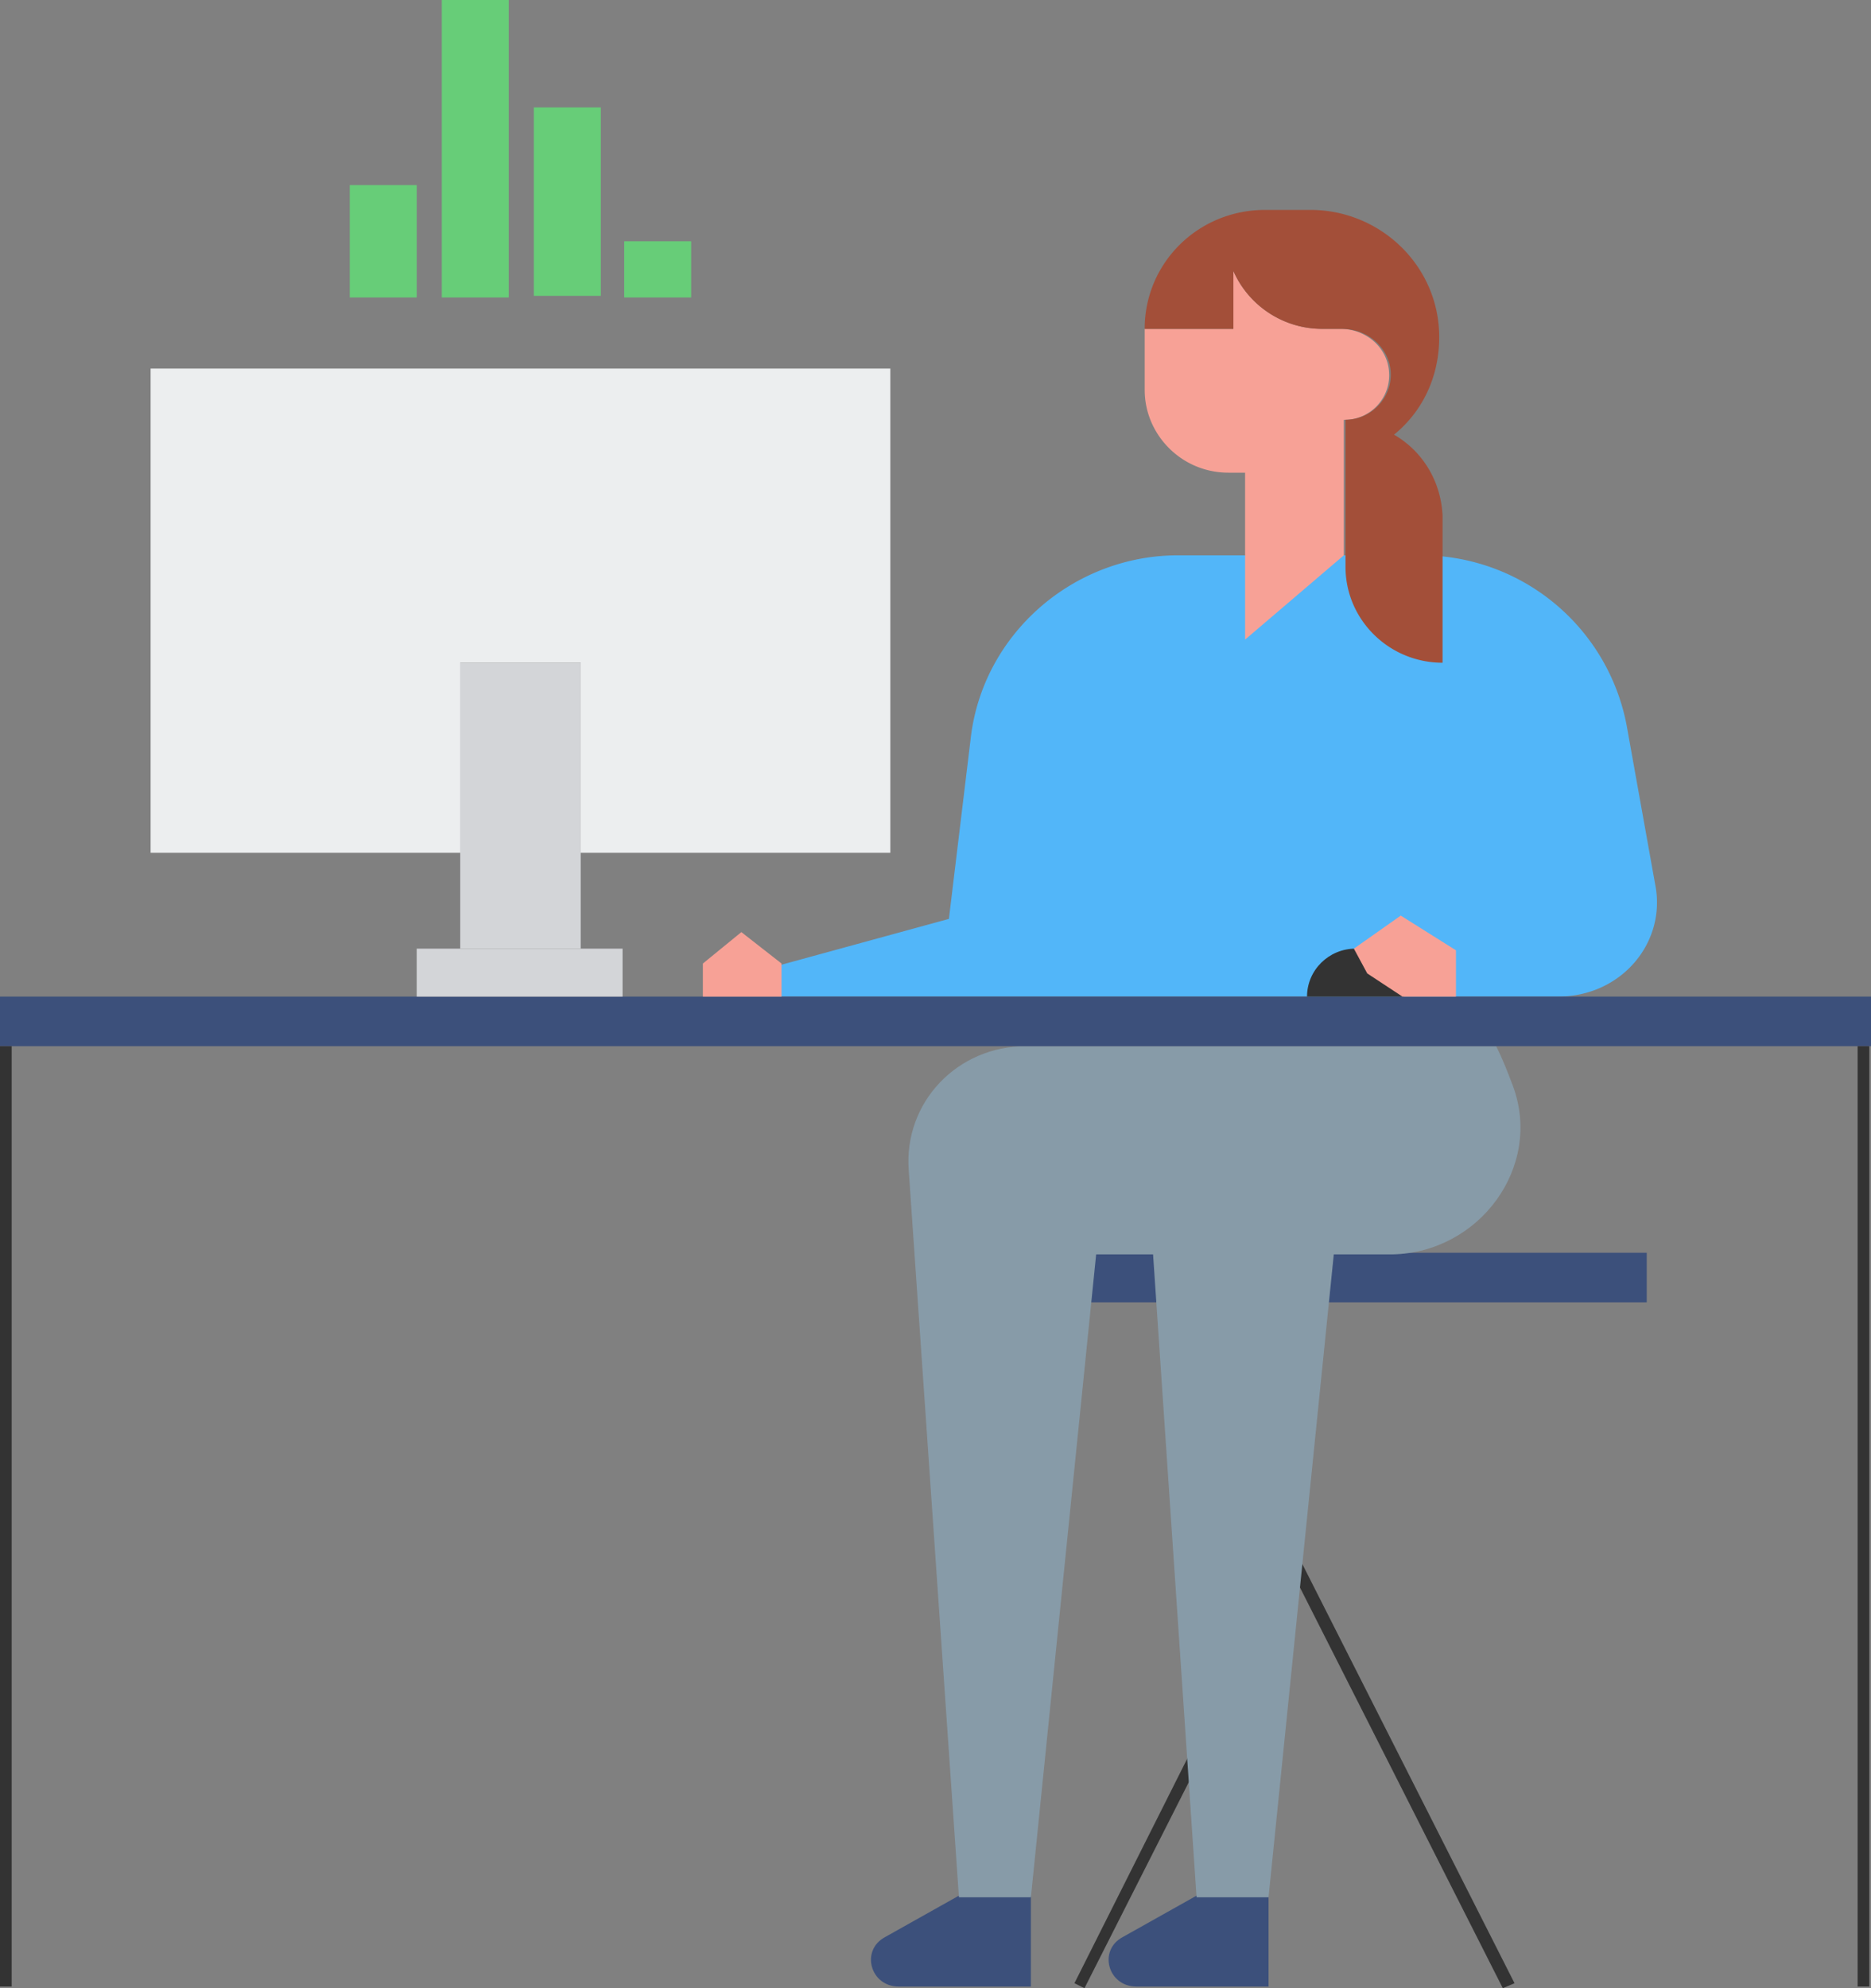
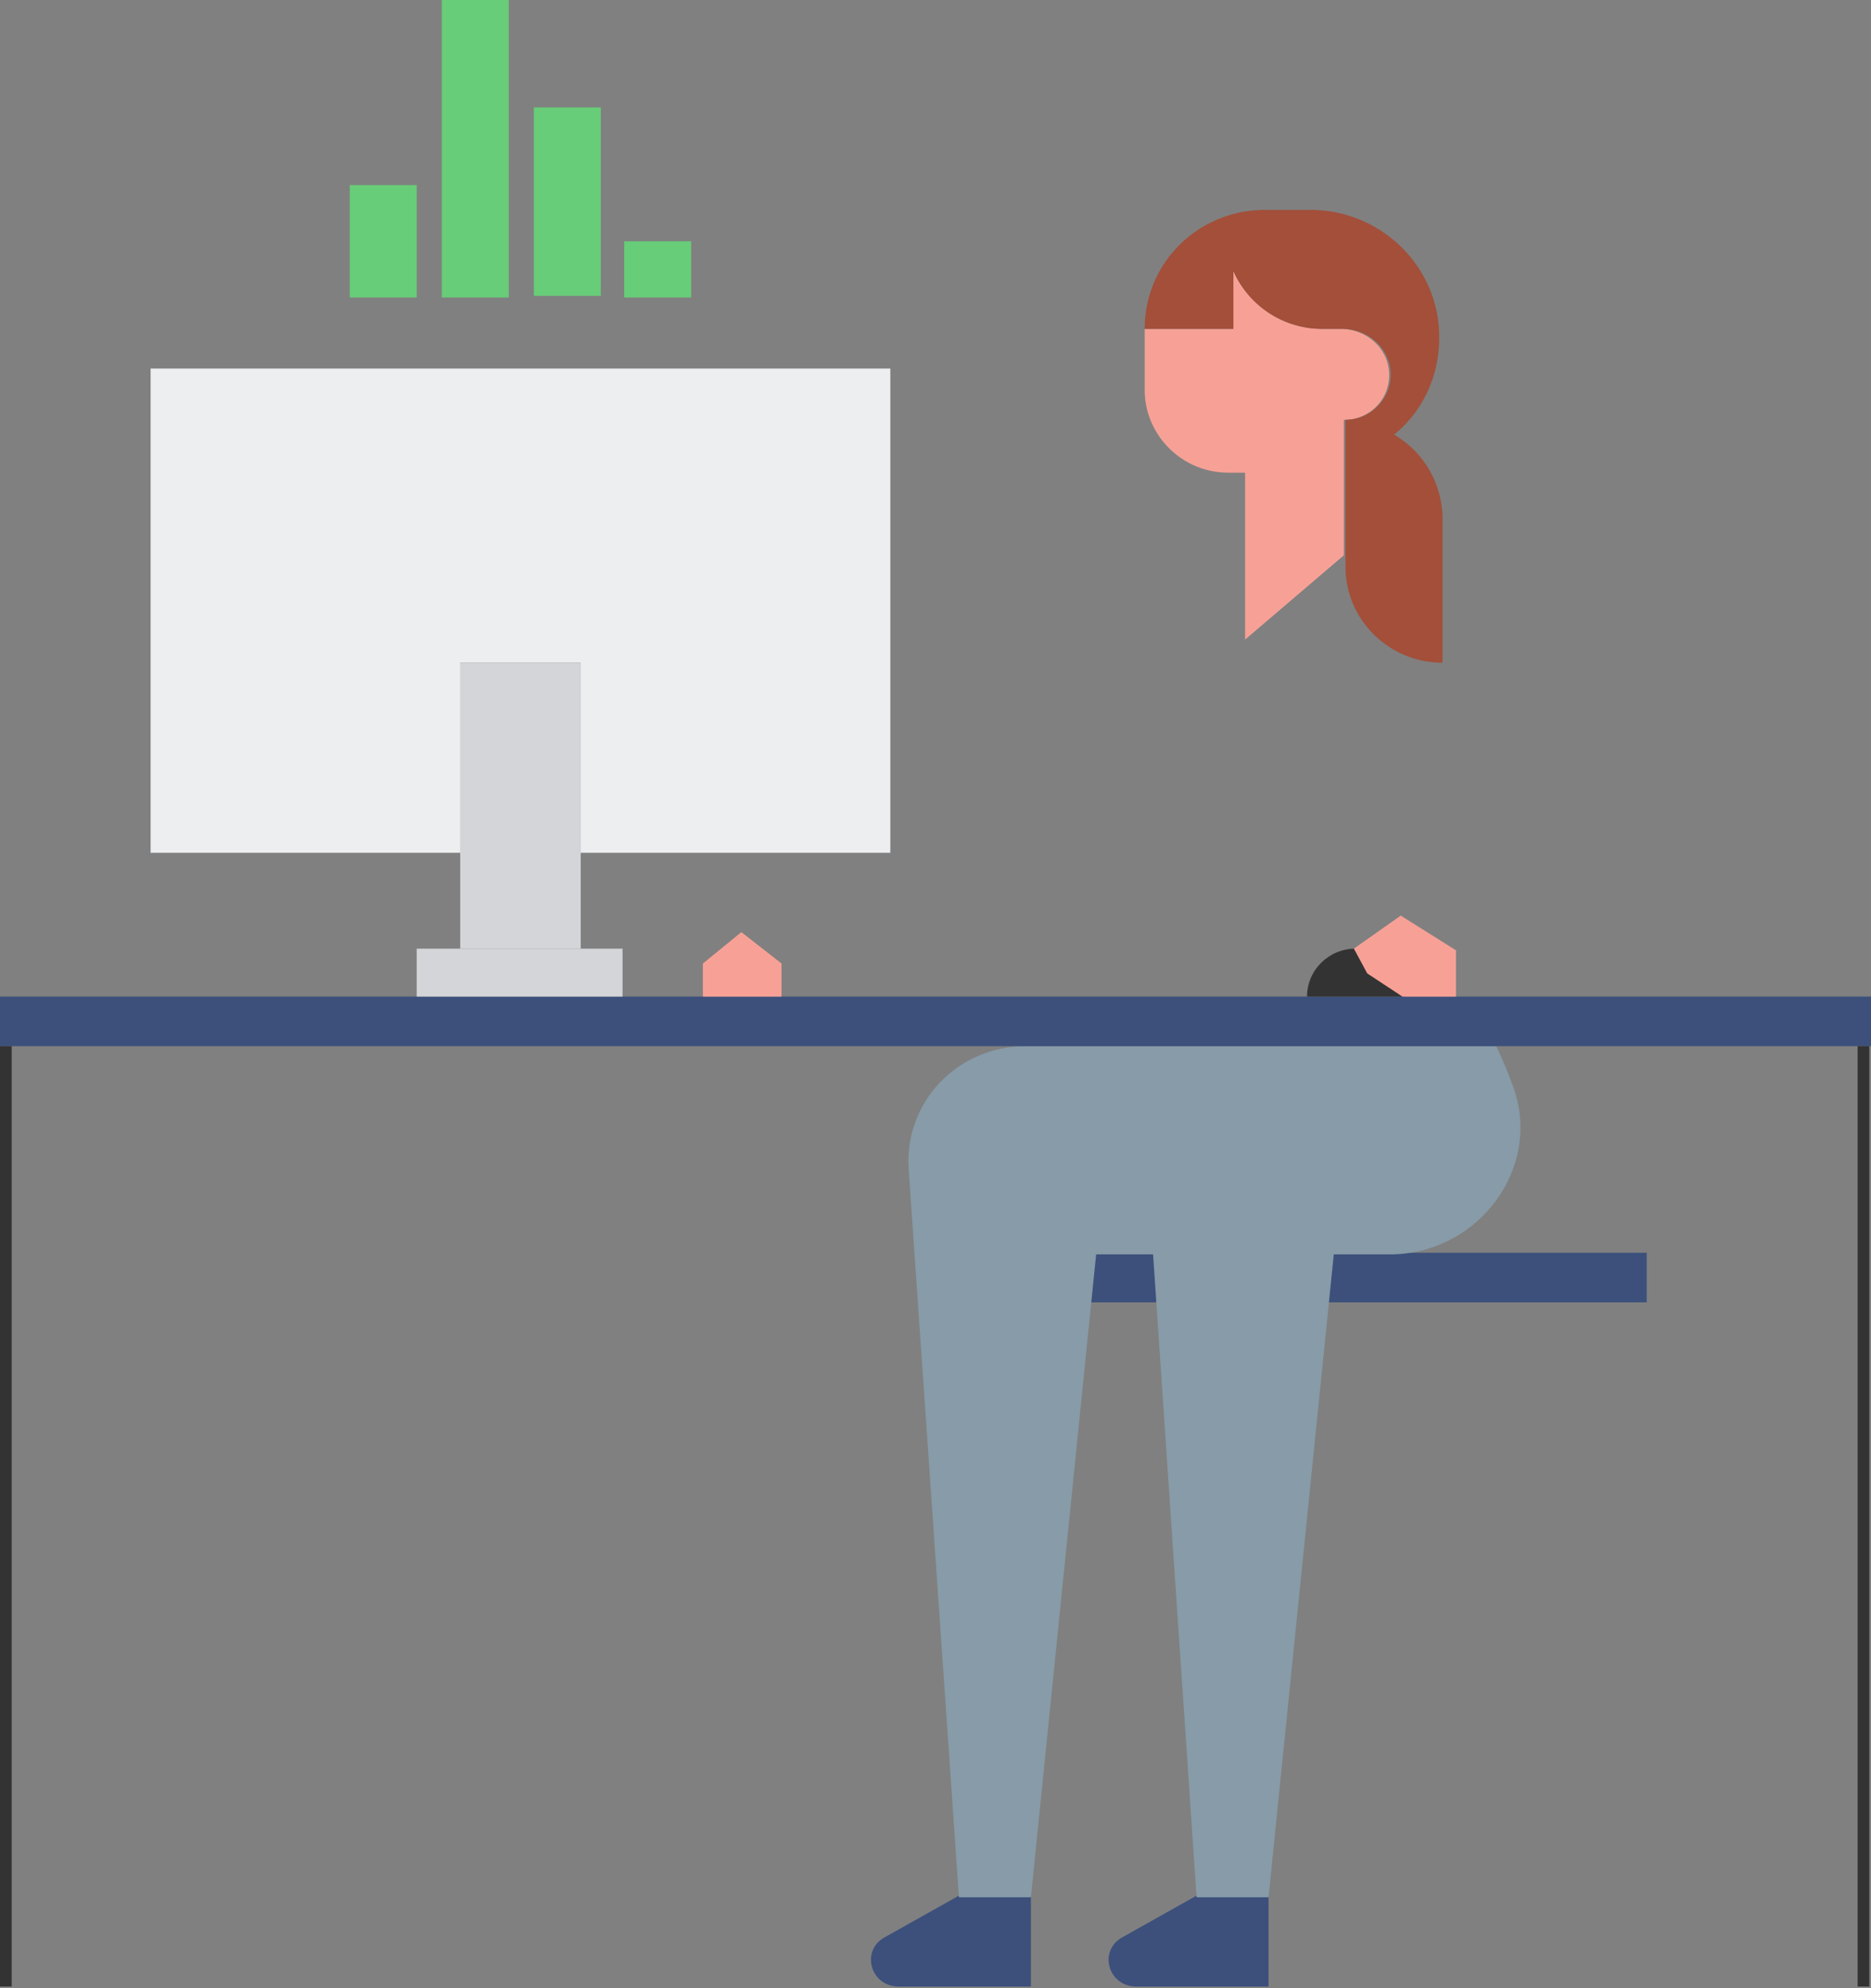
<svg xmlns="http://www.w3.org/2000/svg" width="80" height="85" fill="none">
  <rect width="100%" height="100%" fill="#808080" stroke="none" />
-   <path d="M70.77 37.801l-1.217-6.783a8.945 8.945 0 00-8.802-7.277H50.376c-4.508 0-8.372 3.391-8.873 7.843l-.93 7.701-7.228 1.979v1.342H66.62c2.72 0 4.651-2.332 4.15-4.805z" fill="#52B6F9" />
  <path d="M70.411 53.558H40.286v2.12h30.125v-2.12z" fill="#3C507B" />
-   <path d="M64.758 84.788L55.6 66.7V55.677h-.572V66.7L45.94 84.788l.43.212 8.944-17.664L64.257 85l.501-.212z" fill="#333" />
  <path d="M57.317 14.06h-.787a4.153 4.153 0 01-3.793-2.472v2.473h-3.792v2.614c0 1.908 1.574 3.533 3.577 3.533h.716v7.136l4.222-3.603v-5.794a1.904 1.904 0 001.932-2.05c-.072-1.06-1.002-1.836-2.075-1.836z" fill="#F7A196" />
  <path d="M38.426 84.93h5.653v-3.887h-3.077l-3.149 1.767c-1.073.565-.644 2.12.573 2.12zm10.161 0h5.653v-3.887h-3.077l-3.149 1.767c-1.073.565-.644 2.12.573 2.12z" fill="#3C507B" />
  <path d="M64.687 46.421c-.214-.565-.43-1.13-.715-1.695H43.865c-2.934 0-5.224 2.402-5.01 5.299l2.147 31.089h3.077l2.79-27.486h2.434l1.86 27.486h3.077l2.79-27.486h2.505c3.721-.07 6.44-3.745 5.152-7.207z" fill="#879BA8" />
  <path d="M80 42.606H0v2.12h80v-2.12z" fill="#3C507B" />
  <path d="M.5 44.726H0v40.203h.5V44.726zm79.428 0h-.5v40.203h.5V44.726z" fill="#333" />
  <path d="M26.619 40.557h-8.802v2.05h8.802v-2.05z" fill="#D3D5D8" />
  <path d="M38.068 15.757H6.44v20.702h13.238v-8.126h5.152v8.126h13.238V15.756z" fill="#ECEEEF" />
  <path d="M19.678 28.333v12.224h5.152V28.333h-5.152z" fill="#D3D5D8" />
  <path d="M59.606 18.583c1.217-.99 1.932-2.473 1.932-4.169 0-3.038-2.504-5.44-5.51-5.44h-1.932c-2.862 0-5.152 2.26-5.152 5.087h3.793v-2.473a4.153 4.153 0 003.792 2.473h.859c1.073 0 2.004.777 2.075 1.837.072 1.13-.859 2.049-1.932 2.049v6.288c0 2.261 1.86 4.098 4.15 4.098v-6.288c-.071-1.484-.858-2.756-2.075-3.462z" fill="#A34F39" />
  <path d="M55.886 42.606c0-1.13.93-2.05 2.075-2.05s2.075.92 2.075 2.05h-4.15z" fill="#333" />
  <path d="M33.417 41.193l-1.718-1.343-1.645 1.343v1.413h3.363v-1.413zm24.472-.636l.572 1.06 1.503.989h2.29v-1.978l-2.361-1.484-2.004 1.413z" fill="#F7A196" />
  <path d="M17.818 7.914h-2.863v4.804h2.863V7.914zM21.753 0h-2.862v12.718h2.862V0zm3.936 4.593h-2.863v8.055h2.863V4.593zm1.001 8.125v-2.402h2.863v2.402H26.69z" fill="#67CD78" />
</svg>